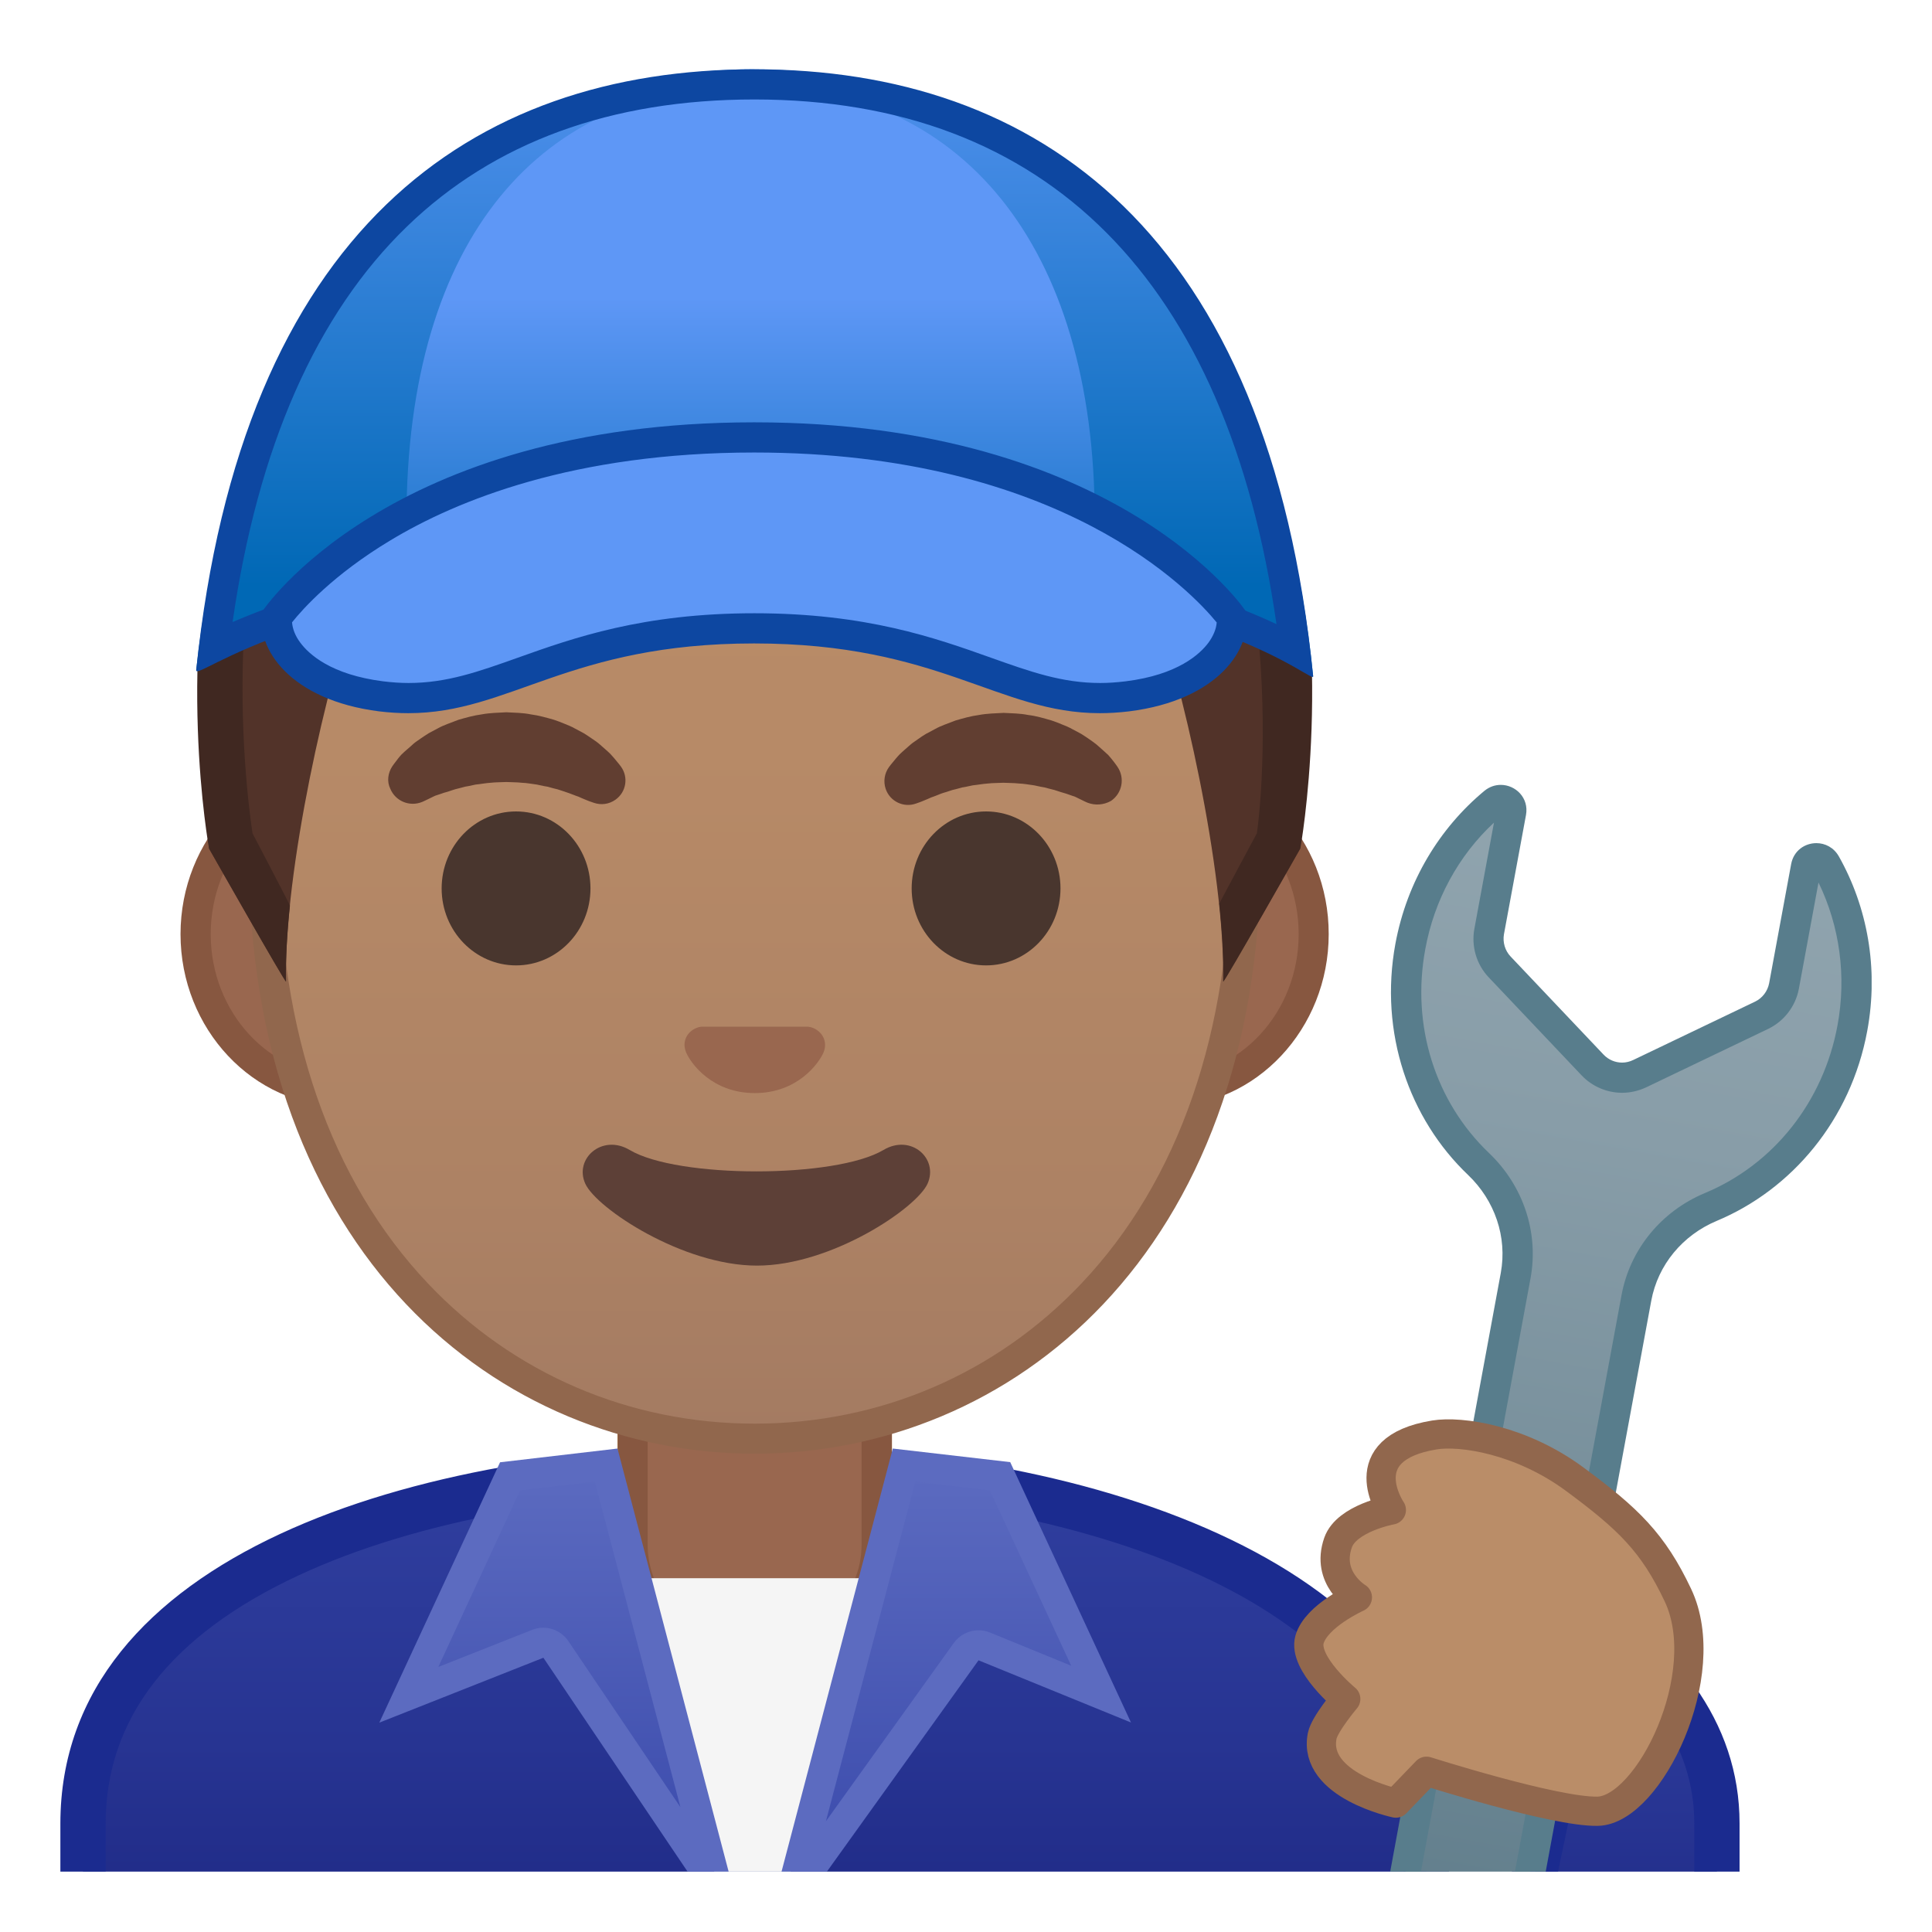
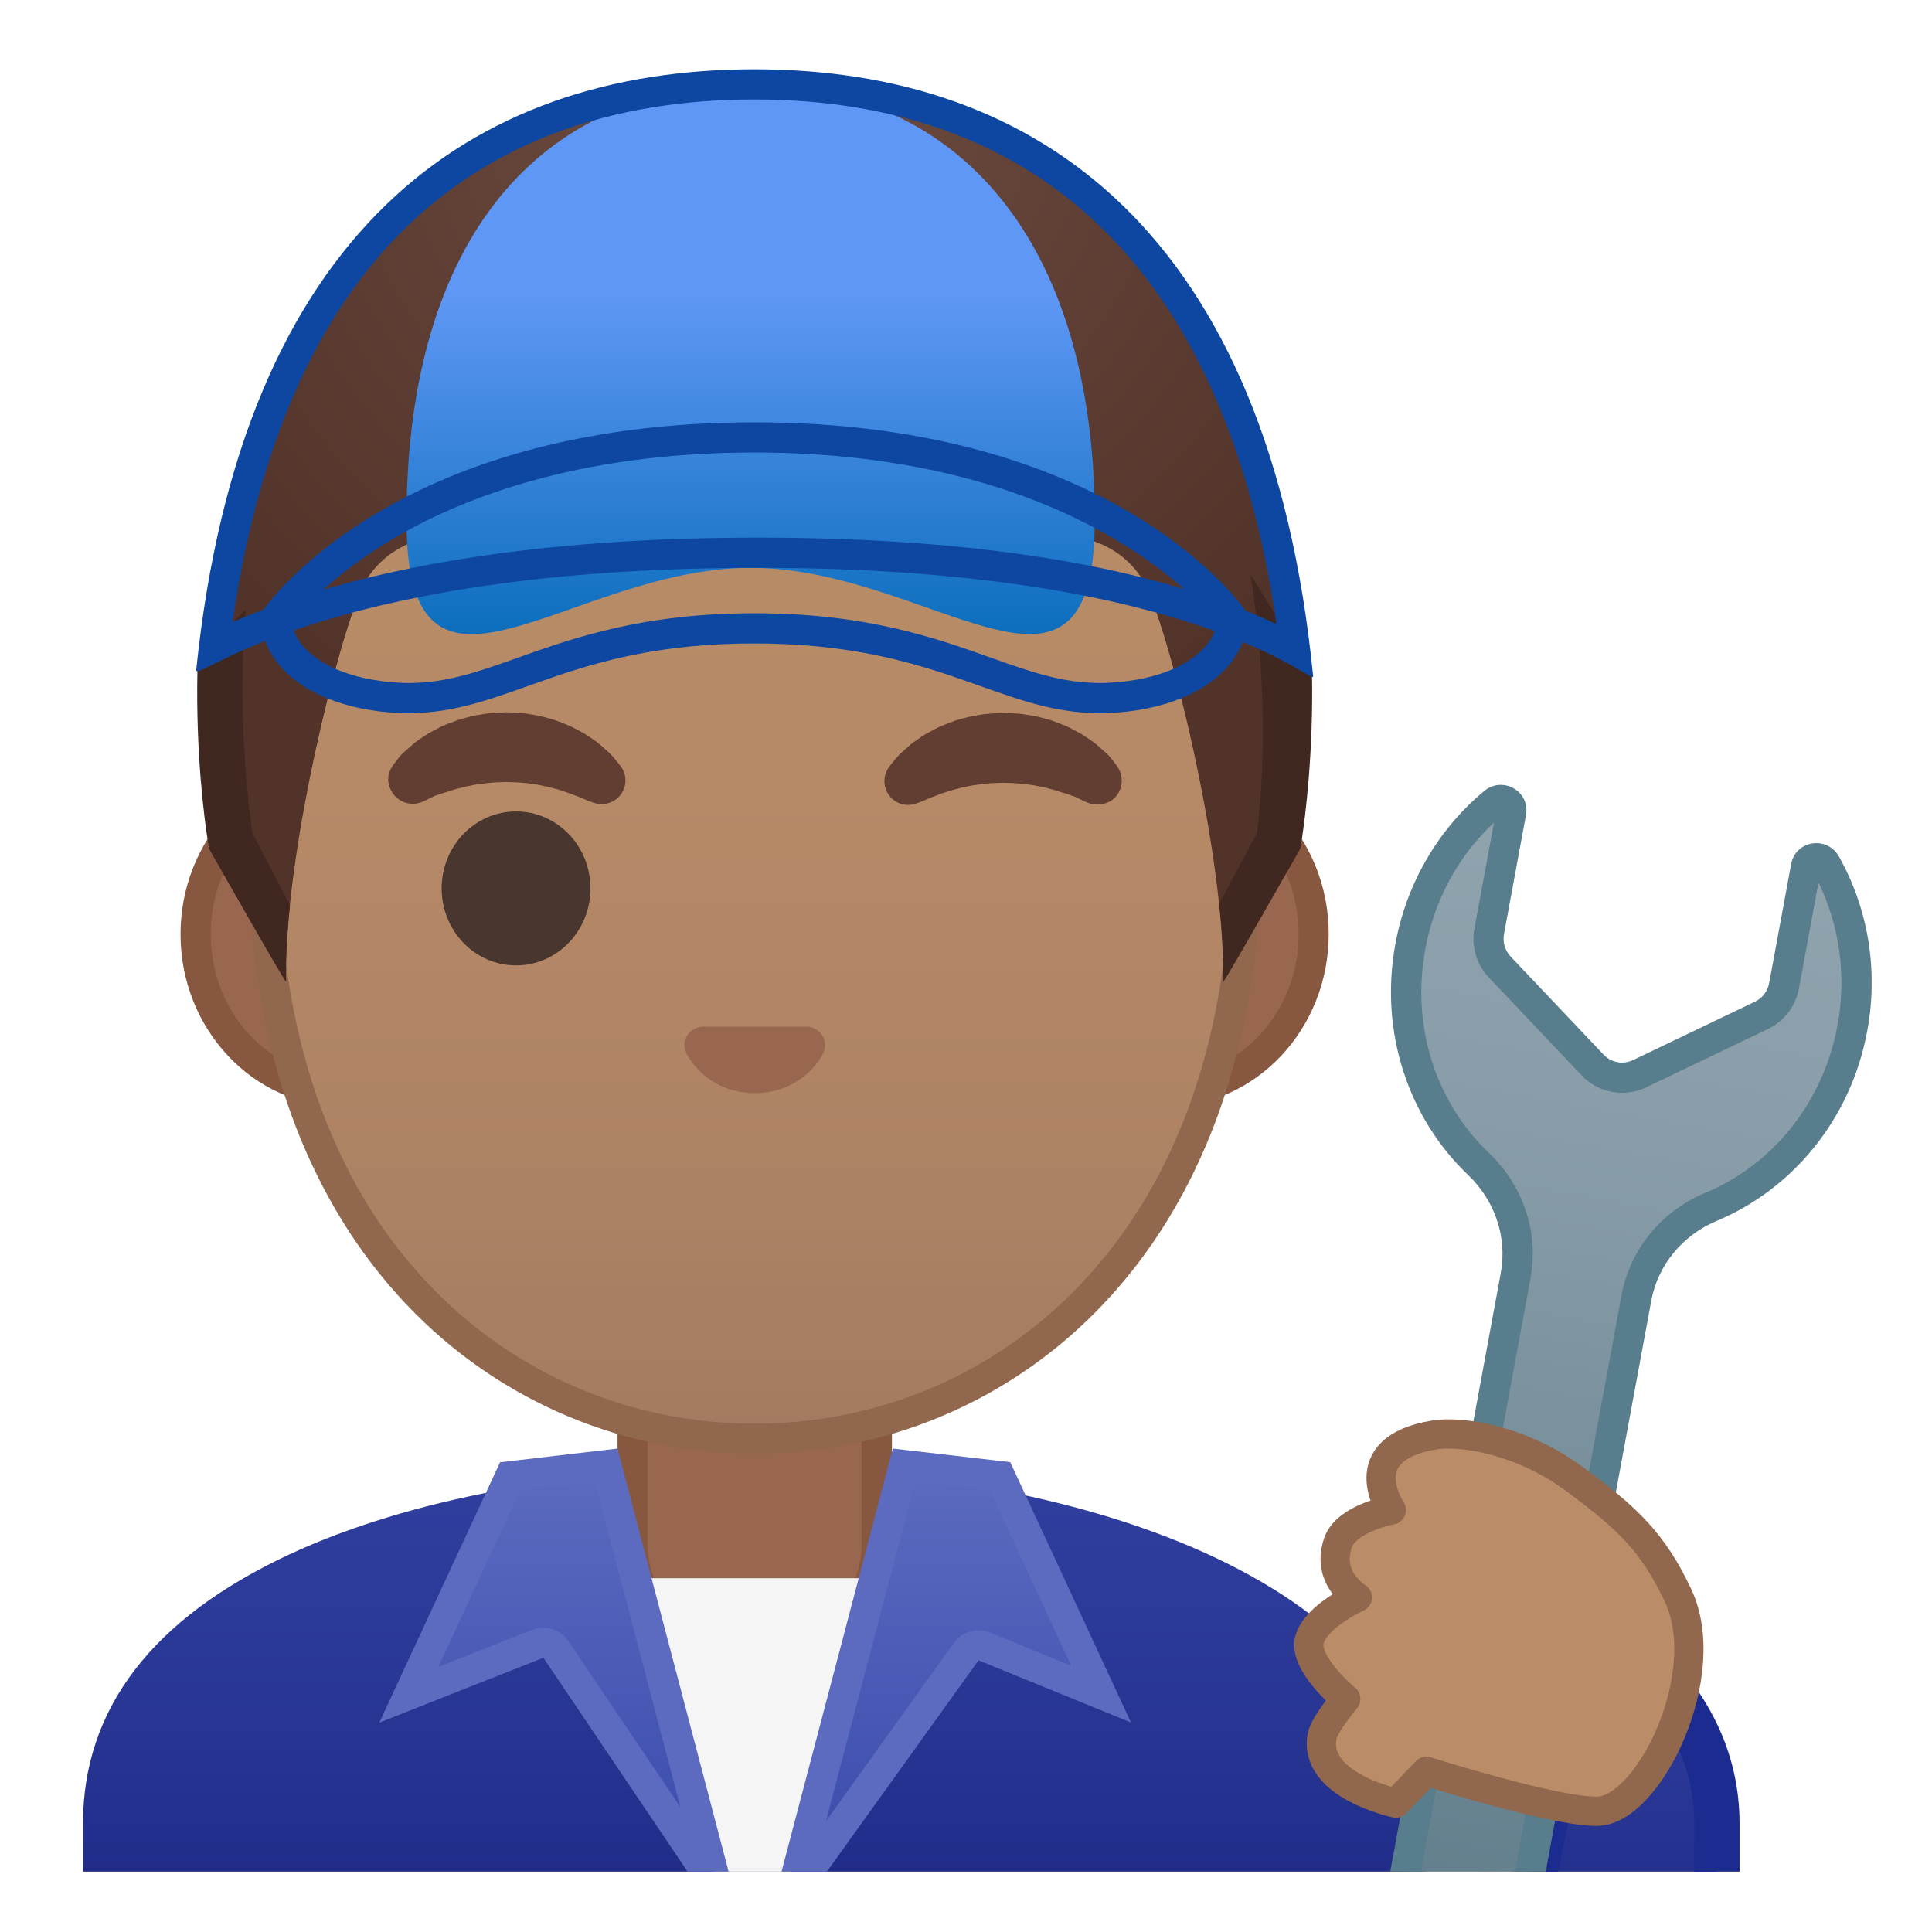
<svg xmlns="http://www.w3.org/2000/svg" xmlns:xlink="http://www.w3.org/1999/xlink" enable-background="new 0 0 128 128" viewBox="0 0 128 128">
  <defs>
    <rect id="j" x="4" y="4" width="120" height="120" />
  </defs>
  <clipPath id="b">
    <use xlink:href="#j" />
  </clipPath>
  <g clip-path="url(#b)">
    <path d="m49.17 109.53c-4 0-7.26-3.22-7.26-7.17v-8.98h16.16v8.98c0 3.95-3.26 7.17-7.26 7.17h-1.64z" fill="#E59600" />
    <path d="m57.08 94.37v7.98c0 3.4-2.81 6.17-6.26 6.17h-1.65c-3.45 0-6.26-2.77-6.26-6.17v-7.98h14.17m2-2h-18.16v9.98c0 4.51 3.7 8.17 8.26 8.17h1.65c4.56 0 8.26-3.66 8.26-8.17v-9.98h-0.01z" fill="#D18100" />
  </g>
  <g clip-path="url(#b)">
    <defs>
      <rect id="i" x="4" y="4" width="120" height="120" />
    </defs>
    <clipPath id="a">
      <use xlink:href="#i" />
    </clipPath>
    <g clip-path="url(#a)">
      <linearGradient id="h" x1="50" x2="50" y1="97.258" y2="136.07" gradientUnits="userSpaceOnUse">
        <stop stop-color="#303F9F" offset=".003" />
        <stop stop-color="#273492" offset=".472" />
        <stop stop-color="#1A237E" offset="1" />
      </linearGradient>
      <path d="m5.5 136.07v-15.26c0-7.61 4.6-13.6 13.68-17.83 7.92-3.68 18.86-5.72 30.82-5.73h0.12c22.05 0 44.38 8.09 44.38 23.56v15.26h-89z" fill="url(#h)" />
-       <path d="m50.12 98.76c11.32 0 22.3 2.17 30.13 5.95 5.82 2.81 12.75 7.88 12.75 16.11v13.76h-86v-13.76c0-6.97 4.31-12.51 12.81-16.46 7.72-3.59 18.44-5.58 30.19-5.59l0.12-0.01m0-3h-0.12c-22.55 0.03-46 7.28-46 25.06v16.76h92v-16.76c0-16.76-23.23-25.06-45.88-25.06z" fill="#1B2B8F" />
    </g>
    <g clip-path="url(#a)">
      <path d="m49.17 109.53c-4 0-7.26-3.22-7.26-7.17v-8.98h16.16v8.98c0 3.95-3.26 7.17-7.26 7.17h-1.64z" fill="#99674F" />
      <path d="m57.08 94.37v7.98c0 3.4-2.81 6.17-6.26 6.17h-1.65c-3.45 0-6.26-2.77-6.26-6.17v-7.98h14.17m2-2h-18.16v9.98c0 4.51 3.7 8.17 8.26 8.17h1.65c4.56 0 8.26-3.66 8.26-8.17v-9.98h-0.01z" fill="#875740" />
    </g>
    <g clip-path="url(#a)">
      <polygon points="39.44 104.56 59.33 104.56 50.01 130.61" fill="#F5F5F5" />
      <linearGradient id="g" x1="37.317" x2="37.317" y1="97.062" y2="125.17" gradientUnits="userSpaceOnUse">
        <stop stop-color="#5C6BC0" offset="0" />
        <stop stop-color="#3949AB" offset="1" />
      </linearGradient>
      <path d="m36.83 109.27c-0.19-0.28-0.5-0.44-0.83-0.44-0.12 0-0.25 0.02-0.37 0.07l-8.55 3.37 6.72-14.47 6.36-0.74 7.39 28.11-10.72-15.9z" fill="url(#g)" />
      <path d="m39.41 98.16 5.67 21.57-7.43-11.01c-0.38-0.56-1.01-0.88-1.66-0.88-0.25 0-0.49 0.05-0.73 0.14l-6.22 2.46 5.42-11.7 4.95-0.58m1.5-2.19-7.78 0.91-8 17.25 10.87-4.3 14.01 20.78-9.1-34.64z" fill="#5C6BC0" />
      <linearGradient id="f" x1="-607.34" x2="-607.34" y1="97.062" y2="125.63" gradientTransform="matrix(-1 0 0 1 -544.67 0)" gradientUnits="userSpaceOnUse">
        <stop stop-color="#5C6BC0" offset="0" />
        <stop stop-color="#3949AB" offset="1" />
      </linearGradient>
      <path d="m59.89 97.06 6.36 0.74 6.69 14.43-7.74-3.16c-0.12-0.05-0.25-0.07-0.38-0.07-0.31 0-0.62 0.15-0.81 0.42l-11.64 16.21 7.52-28.57z" fill="url(#f)" />
      <path d="m60.64 98.16 4.94 0.58 5.39 11.62-5.38-2.2c-0.25-0.1-0.5-0.15-0.76-0.15-0.63 0-1.24 0.3-1.63 0.83l-8.48 11.82 5.92-22.5m-1.49-2.19-9.11 34.64 14.79-20.61 10.1 4.12-8-17.25-7.78-0.9z" fill="#5C6BC0" />
    </g>
    <g clip-path="url(#a)">
      <linearGradient id="e" x1="106.46" x2="106.46" y1="107.07" y2="136.06" gradientUnits="userSpaceOnUse">
        <stop stop-color="#303F9F" offset=".003" />
        <stop stop-color="#273492" offset=".472" />
        <stop stop-color="#1A237E" offset="1" />
      </linearGradient>
      <path d="M99.18,136.06l6.05-28.99c5.65,3.84,8.52,8.45,8.52,13.73v15.26H99.18z" fill="url(#e)" />
      <path d="m106.22 109.67c4 3.24 6.03 6.98 6.03 11.13v13.76h-11.23l5.2-24.89m-2.01-5.02-6.88 32.91h17.92v-16.76c0-6.75-4.27-12.14-11.04-16.15z" fill="#1B2B8F" />
    </g>
    <g clip-path="url(#a)">
      <defs>
        <path id="c" d="m-2 120.8v16.76h104v-16.76c0-16.79-26.35-25.09-52-25.06-25.49 0.03-52 7.28-52 25.06z" />
      </defs>
      <clipPath>
        <use xlink:href="#c" />
      </clipPath>
    </g>
    <g clip-path="url(#a)">
      <linearGradient id="d" x1="105.09" x2="98.422" y1="10.065" y2="85.158" gradientTransform="matrix(.996 .09 -.09 .996 6.18 35.654)" gradientUnits="userSpaceOnUse">
        <stop stop-color="#90A4AE" offset="0" />
        <stop stop-color="#889DA8" offset=".267" />
        <stop stop-color="#78909C" offset=".584" />
        <stop stop-color="#607D8B" offset="1" />
      </linearGradient>
      <path d="m96.56 131.79c-0.38 0-0.77-0.06-1.14-0.17-1.97-0.58-3.21-2.72-2.81-4.88l7.8-42.23c0.5-2.69-0.42-5.46-2.45-7.39-3.83-3.64-5.52-9.04-4.53-14.42 0.7-3.76 2.66-7.15 5.54-9.53 0.14-0.12 0.29-0.17 0.45-0.17 0.21 0 0.42 0.1 0.56 0.26 0.13 0.15 0.17 0.34 0.13 0.56l-1.46 7.9c-0.16 0.84 0.1 1.72 0.69 2.34l6.16 6.5c0.5 0.53 1.22 0.84 1.95 0.84 0.4 0 0.8-0.09 1.16-0.26l8.08-3.87c0.77-0.37 1.33-1.09 1.49-1.94l1.46-7.9c0.08-0.42 0.42-0.56 0.68-0.56 0.15 0 0.44 0.05 0.62 0.37 1.83 3.26 2.46 7.12 1.77 10.88-1 5.39-4.5 9.82-9.38 11.85-2.59 1.08-4.43 3.33-4.93 6.03l-7.85 42.46c-0.35 1.93-2.03 3.33-3.99 3.33z" fill="url(#d)" />
      <path d="m98.98 54.5-1.3 7.04c-0.21 1.16 0.14 2.36 0.95 3.21l6.16 6.5c0.69 0.73 1.67 1.15 2.68 1.15 0.55 0 1.1-0.13 1.59-0.36l8.08-3.87c1.06-0.51 1.82-1.5 2.04-2.66l1.3-7.04c1.41 2.89 1.86 6.22 1.26 9.46-0.93 5.05-4.22 9.21-8.78 11.11-2.9 1.21-4.97 3.74-5.53 6.77l-7.85 42.46c-0.27 1.45-1.54 2.51-3.02 2.51-0.29 0-0.58-0.04-0.86-0.12-1.49-0.43-2.41-2.07-2.1-3.73l7.8-42.23c0.56-3.03-0.47-6.13-2.74-8.3-3.58-3.41-5.17-8.46-4.23-13.52 0.59-3.24 2.19-6.19 4.55-8.38m0.45-2.5c-0.37 0-0.75 0.12-1.09 0.4-2.95 2.45-5.12 5.97-5.89 10.12-1.09 5.9 0.91 11.61 4.82 15.33 1.76 1.68 2.6 4.1 2.16 6.49l-7.8 42.23c-0.48 2.6 0.98 5.28 3.51 6.02 0.48 0.14 0.96 0.2 1.42 0.2 2.39 0 4.54-1.71 4.99-4.15l7.85-42.46c0.44-2.39 2.09-4.35 4.33-5.29 4.98-2.08 8.89-6.69 9.98-12.59 0.77-4.15 0-8.22-1.88-11.56-0.34-0.6-0.92-0.88-1.49-0.88-0.76 0-1.5 0.49-1.67 1.38l-1.46 7.9c-0.1 0.53-0.45 0.99-0.93 1.22l-8.08 3.87c-0.23 0.11-0.48 0.17-0.73 0.17-0.45 0-0.9-0.18-1.23-0.53l-6.16-6.5c-0.37-0.39-0.53-0.94-0.44-1.47l1.46-7.9c0.21-1.14-0.69-2-1.67-2z" fill="#587D8C" />
    </g>
    <path d="m94.51 117.35-2.03 2.11s-5.54-1.17-4.88-4.46c0.16-0.78 1.56-2.44 1.56-2.44s-2.85-2.35-2.4-3.94c0.45-1.57 3.17-2.79 3.17-2.79s-2.11-1.26-1.28-3.63c0.57-1.62 3.53-2.16 3.53-2.16s-2.76-4.05 2.85-4.97c1.77-0.29 5.74 0.3 9.3 2.93s5.19 4.21 6.83 7.67c2.5 5.25-1.92 14.25-5.31 14.33-2.83 0.06-11.34-2.65-11.34-2.65z" clip-path="url(#a)" fill="#BA8D68" stroke="#91674D" stroke-linecap="round" stroke-linejoin="round" stroke-miterlimit="10" stroke-width="1.937" />
  </g>
  <g clip-path="url(#b)">
    <path d="m22.67 72.3c-5.36 0-9.71-4.67-9.71-10.41s4.36-10.41 9.71-10.41h54.65c5.36 0 9.71 4.67 9.71 10.41s-4.36 10.41-9.71 10.41h-54.65z" fill="#99674F" />
    <path d="m77.33 52.48c4.8 0 8.71 4.22 8.71 9.41s-3.91 9.41-8.71 9.41h-54.66c-4.8 0-8.71-4.22-8.71-9.41s3.91-9.41 8.71-9.41h54.66m0-2h-54.66c-5.89 0-10.71 5.14-10.71 11.41 0 6.28 4.82 11.41 10.71 11.41h54.65c5.89 0 10.71-5.14 10.71-11.41 0.01-6.28-4.81-11.41-10.7-11.41z" fill="#875740" />
    <linearGradient id="p" x1="50" x2="50" y1="94.638" y2="12.872" gradientUnits="userSpaceOnUse">
      <stop stop-color="#A47B62" offset="0" />
      <stop stop-color="#AD8264" offset=".191" />
      <stop stop-color="#B78A67" offset=".551" />
      <stop stop-color="#BA8D68" offset="1" />
    </linearGradient>
    <path d="m50 95.32c-15.66 0-32.52-12.14-32.52-38.81 0-12.38 3.56-23.79 10.02-32.13 6.04-7.8 14.25-12.27 22.5-12.27s16.45 4.47 22.5 12.27c6.46 8.34 10.02 19.75 10.02 32.13 0 12.09-3.51 22.19-10.14 29.21-5.86 6.19-13.81 9.6-22.38 9.6z" fill="url(#p)" />
    <path d="m50 13.11c7.94 0 15.85 4.33 21.71 11.88 6.33 8.16 9.81 19.35 9.81 31.52 0 11.83-3.41 21.7-9.87 28.52-5.67 5.99-13.36 9.29-21.65 9.29s-15.98-3.3-21.65-9.29c-6.46-6.82-9.87-16.69-9.87-28.52 0-12.16 3.49-23.35 9.81-31.52 5.86-7.55 13.77-11.88 21.71-11.88m0-2c-17.4 0-33.52 18.61-33.52 45.39 0 26.64 16.61 39.81 33.52 39.81s33.52-13.17 33.52-39.81c0-26.78-16.12-45.39-33.52-45.39z" fill="#91674D" />
    <path d="m25.99 50.77s0.13-0.19 0.38-0.51c0.07-0.08 0.12-0.16 0.22-0.26 0.11-0.11 0.23-0.22 0.37-0.34s0.28-0.24 0.43-0.38c0.15-0.13 0.31-0.23 0.48-0.35 0.17-0.11 0.34-0.24 0.53-0.35 0.19-0.1 0.4-0.21 0.6-0.32 0.21-0.12 0.43-0.21 0.66-0.3s0.47-0.18 0.71-0.27c0.49-0.14 1-0.29 1.54-0.36 0.53-0.1 1.08-0.11 1.63-0.14 0.55 0.03 1.09 0.03 1.63 0.14 0.53 0.07 1.05 0.22 1.54 0.36 0.24 0.08 0.48 0.17 0.71 0.27 0.23 0.09 0.45 0.18 0.66 0.3 0.21 0.11 0.41 0.22 0.6 0.32 0.19 0.11 0.36 0.24 0.53 0.35 0.17 0.12 0.33 0.22 0.47 0.34s0.27 0.24 0.4 0.35c0.12 0.11 0.24 0.21 0.34 0.31s0.18 0.21 0.26 0.29c0.31 0.36 0.46 0.57 0.46 0.57 0.51 0.7 0.35 1.69-0.36 2.19-0.43 0.31-0.96 0.37-1.43 0.21l-0.29-0.1s-0.19-0.07-0.49-0.2c-0.08-0.03-0.15-0.07-0.25-0.11-0.1-0.03-0.19-0.07-0.3-0.11-0.21-0.08-0.44-0.17-0.7-0.25-0.13-0.04-0.26-0.09-0.4-0.13-0.14-0.03-0.28-0.07-0.43-0.11-0.07-0.02-0.15-0.04-0.22-0.06-0.08-0.01-0.15-0.03-0.23-0.04-0.16-0.03-0.31-0.07-0.47-0.1-0.33-0.04-0.66-0.11-1-0.12-0.34-0.04-0.69-0.03-1.03-0.05-0.35 0.02-0.7 0.01-1.03 0.05-0.34 0.02-0.67 0.09-1 0.12-0.16 0.03-0.31 0.07-0.47 0.1-0.08 0.01-0.16 0.03-0.23 0.04-0.07 0.02-0.15 0.04-0.22 0.06-0.15 0.04-0.29 0.07-0.43 0.11s-0.27 0.09-0.4 0.13-0.25 0.08-0.37 0.11c-0.1 0.04-0.2 0.07-0.29 0.1s-0.18 0.06-0.27 0.09c-0.1 0.04-0.2 0.1-0.29 0.14-0.36 0.18-0.57 0.27-0.57 0.27-0.83 0.34-1.77-0.05-2.11-0.87-0.24-0.48-0.16-1.05 0.13-1.49z" fill="#613E31" />
    <ellipse cx="34.19" cy="58.86" rx="4.93" ry="5.1" fill="#49362E" />
    <path d="m72.05 53.18s-0.22-0.09-0.57-0.27c-0.09-0.04-0.19-0.1-0.29-0.14-0.09-0.02-0.18-0.06-0.27-0.09s-0.19-0.07-0.29-0.1c-0.12-0.04-0.24-0.07-0.37-0.11s-0.26-0.09-0.4-0.13-0.28-0.07-0.43-0.11c-0.07-0.02-0.15-0.04-0.22-0.06-0.08-0.01-0.15-0.03-0.23-0.04-0.16-0.03-0.31-0.07-0.47-0.1-0.33-0.04-0.66-0.11-1-0.12-0.34-0.04-0.69-0.03-1.03-0.05-0.35 0.02-0.7 0.01-1.03 0.05-0.34 0.02-0.67 0.09-1 0.12-0.16 0.03-0.31 0.07-0.47 0.1-0.08 0.01-0.16 0.03-0.23 0.04-0.07 0.02-0.15 0.04-0.22 0.06-0.15 0.04-0.29 0.08-0.43 0.11-0.14 0.04-0.27 0.09-0.4 0.13-0.26 0.07-0.49 0.16-0.7 0.25-0.11 0.04-0.2 0.08-0.3 0.11-0.09 0.04-0.17 0.08-0.25 0.11-0.3 0.13-0.49 0.2-0.49 0.2l-0.28 0.1c-0.82 0.29-1.72-0.15-2-0.97-0.17-0.5-0.08-1.03 0.21-1.44 0 0 0.16-0.22 0.46-0.57 0.08-0.09 0.16-0.19 0.26-0.29s0.22-0.2 0.34-0.31 0.26-0.23 0.4-0.35 0.31-0.22 0.47-0.34c0.17-0.12 0.34-0.24 0.53-0.35 0.19-0.1 0.4-0.21 0.6-0.32 0.21-0.12 0.43-0.21 0.66-0.3s0.46-0.18 0.71-0.27c0.49-0.14 1-0.29 1.54-0.36 0.53-0.1 1.08-0.11 1.63-0.14 0.55 0.03 1.09 0.03 1.63 0.14 0.53 0.06 1.05 0.22 1.54 0.36 0.24 0.08 0.48 0.17 0.71 0.27 0.23 0.09 0.45 0.18 0.66 0.3 0.21 0.11 0.41 0.22 0.6 0.32 0.19 0.11 0.36 0.24 0.53 0.35 0.17 0.12 0.32 0.22 0.48 0.35 0.15 0.13 0.3 0.26 0.43 0.38s0.26 0.23 0.37 0.34c0.09 0.1 0.15 0.18 0.22 0.26 0.25 0.31 0.38 0.51 0.38 0.51 0.5 0.74 0.31 1.74-0.43 2.25-0.49 0.28-1.07 0.31-1.56 0.12z" fill="#613E31" />
-     <ellipse cx="65.33" cy="58.86" rx="4.93" ry="5.1" fill="#49362E" />
    <path d="m53.86 68.1c-0.11-0.04-0.21-0.07-0.32-0.08h-7.07c-0.11 0.01-0.22 0.04-0.32 0.08-0.64 0.26-0.99 0.92-0.69 1.63s1.71 2.69 4.55 2.69 4.25-1.99 4.55-2.69c0.29-0.7-0.06-1.37-0.7-1.63z" fill="#99674F" />
-     <path d="m58.53 76.19c-3.19 1.89-13.63 1.89-16.81 0-1.83-1.09-3.7 0.58-2.94 2.24 0.75 1.63 6.45 5.42 11.37 5.42s10.55-3.79 11.3-5.42c0.75-1.67-1.09-3.33-2.92-2.24z" fill="#5D4037" />
    <radialGradient id="o" cx="50.267" cy="5.613" r="47.926" gradientUnits="userSpaceOnUse">
      <stop stop-color="#6D4C41" offset="0" />
      <stop stop-color="#523329" offset="1" />
    </radialGradient>
    <path d="m50.02 5.38h-0.02s-0.01 0-0.02 0c-42.32 0-36.13 50.84-36.13 50.84s5.1 8.99 5.1 8.81c-0.16-7.25 2.74-20.09 4.8-25.55 1.04-2.76 3.9-4.36 6.79-3.83 4.45 0.81 11.55 1.81 19.37 1.81h0.08 0.08c7.83 0 14.92-1 19.37-1.81 2.9-0.53 5.76 1.08 6.79 3.83 2.06 5.47 4.96 18.3 4.8 25.55 0 0.18 5.1-8.81 5.1-8.81s6.37-50.84-36.11-50.84z" fill="url(#o)" />
    <defs>
      <path id="n" d="M6,67c0-0.5,7.07-23.18,7.07-23.18l11.27-12.15h54.5l12,19.17v18.83L6,67z" />
    </defs>
    <clipPath id="m">
      <use xlink:href="#n" />
    </clipPath>
    <g clip-path="url(#m)">
      <path d="m50.02 5.38h-0.02s-0.01 0-0.02 0c-45.43 0.24-36.13 50.84-36.13 50.84s5 8.81 5.1 8.81c-0.03-1.48 0.07-3.2 0.26-5.03-0.12-0.29-2.46-4.75-2.48-4.79-0.24-1.6-0.93-6.98-0.55-13.56 0.41-7.04 2.17-16.96 8.22-24.22 5.67-6.8 14.27-8.98 25.56-9.05h0.04c11.32 0.06 18.91 3.15 24.58 9.96 10.81 12.96 9.2 33.41 8.69 36.87-0.02 0.04-2.46 4.58-2.49 4.65 0.2 1.89 0.31 3.65 0.27 5.17 0.1 0 5.1-8.81 5.1-8.81s9.3-50.84-36.13-50.84z" fill="#402821" />
    </g>
    <linearGradient id="l" x1="50" x2="50" y1="38.879" y2="-1.338" gradientUnits="userSpaceOnUse">
      <stop stop-color="#0068B5" offset="0" />
      <stop stop-color="#4C8EEA" offset=".807" />
      <stop stop-color="#5E97F6" offset="1" />
    </linearGradient>
-     <path d="m49.73 4.59c17.94 0 34.41 11.66 37.27 40.21 0 0-9.75-8.02-36.77-8.02-29.25 0-37.33 8.53-37.23 7.6 3.12-28.52 19.59-39.8 37.23-39.8h-0.5z" fill="url(#l)" />
    <linearGradient id="k" x1="49.731" x2="49.731" y1="45.463" y2="19.707" gradientUnits="userSpaceOnUse">
      <stop stop-color="#0068B5" offset="0" />
      <stop stop-color="#5E97F6" offset="1" />
    </linearGradient>
    <path d="m26.93 34.45c0-18.74 8.97-28.81 22.8-28.81s22.8 10.47 22.8 28.81c0 14.9-10.77 3.17-22.8 3.17s-22.8 11.74-22.8-3.17z" fill="url(#k)" />
    <g opacity=".5">
      <path d="m50.23 4.59h-0.5 0.25 0.25z" fill="#072D83" />
    </g>
-     <path d="m49.98 6.59c19.41 0 31.31 12 34.59 34.76-8.12-3.8-19.65-5.73-34.34-5.73-14.45 0-26.15 1.88-34.82 5.59 1.67-11.59 5.55-20.4 11.56-26.21 5.77-5.58 13.51-8.41 23.01-8.41m0-2c-18.76 0-33.98 10.66-36.98 39.8-0.01 0.05 0.02 0.08 0.07 0.08 0.85 0 9.79-6.85 37.16-6.85 27.8 0 36.14 7.23 36.74 7.23 0.03 0 0.04-0.01 0.03-0.04-2.92-29.45-18.26-40.22-37.02-40.22z" fill="#0D47A1" />
-     <path d="m50.09 28.48c-21.77 0-32.21 11.89-32.21 11.89-0.02 1.97 2.2 5.52 7.25 6.33 6.95 1.12 11.44-4.5 24.85-4.5h0.07v-0.03l0.04 0.03h0.07c13.41 0 17.89 5.61 24.85 4.5 5.05-0.81 6.89-3.85 6.87-5.81-0.01 0-9.76-12.41-31.79-12.41z" fill="#5E97F6" />
+     <path d="m49.98 6.59c19.41 0 31.31 12 34.59 34.76-8.12-3.8-19.65-5.73-34.34-5.73-14.45 0-26.15 1.88-34.82 5.59 1.67-11.59 5.55-20.4 11.56-26.21 5.77-5.58 13.51-8.41 23.01-8.41m0-2c-18.76 0-33.98 10.66-36.98 39.8-0.01 0.05 0.02 0.08 0.07 0.08 0.85 0 9.79-6.85 37.16-6.85 27.8 0 36.14 7.23 36.74 7.23 0.03 0 0.04-0.01 0.03-0.04-2.92-29.45-18.26-40.22-37.02-40.22" fill="#0D47A1" />
    <path d="m49.97 29.98c20.36 0 29.02 9.27 30.64 11.26-0.03 0.42-0.22 0.89-0.54 1.33-0.57 0.77-2.04 2.14-5.5 2.57-0.58 0.07-1.13 0.11-1.68 0.11-2.52 0-4.61-0.74-7.25-1.68-3.68-1.31-8.26-2.94-15.66-2.94s-11.98 1.63-15.66 2.94c-2.64 0.94-4.73 1.68-7.25 1.68-0.55 0-1.11-0.04-1.68-0.11-3.47-0.44-4.93-1.8-5.5-2.57-0.33-0.44-0.51-0.91-0.54-1.34 0.7-0.88 2.74-3.16 6.5-5.42 4.4-2.66 12.18-5.83 24.12-5.83m0-2c-24.31 0-32.59 12.52-32.59 12.52-0.45 2.46 1.83 5.88 7.74 6.63 0.67 0.08 1.32 0.12 1.93 0.12 6.74 0 10.63-4.62 22.91-4.62s16.17 4.62 22.91 4.62c0.62 0 1.26-0.04 1.93-0.12 5.92-0.74 8.19-4.17 7.74-6.63 0.02 0-8.37-12.52-32.57-12.52z" fill="#0D47A1" />
  </g>
</svg>